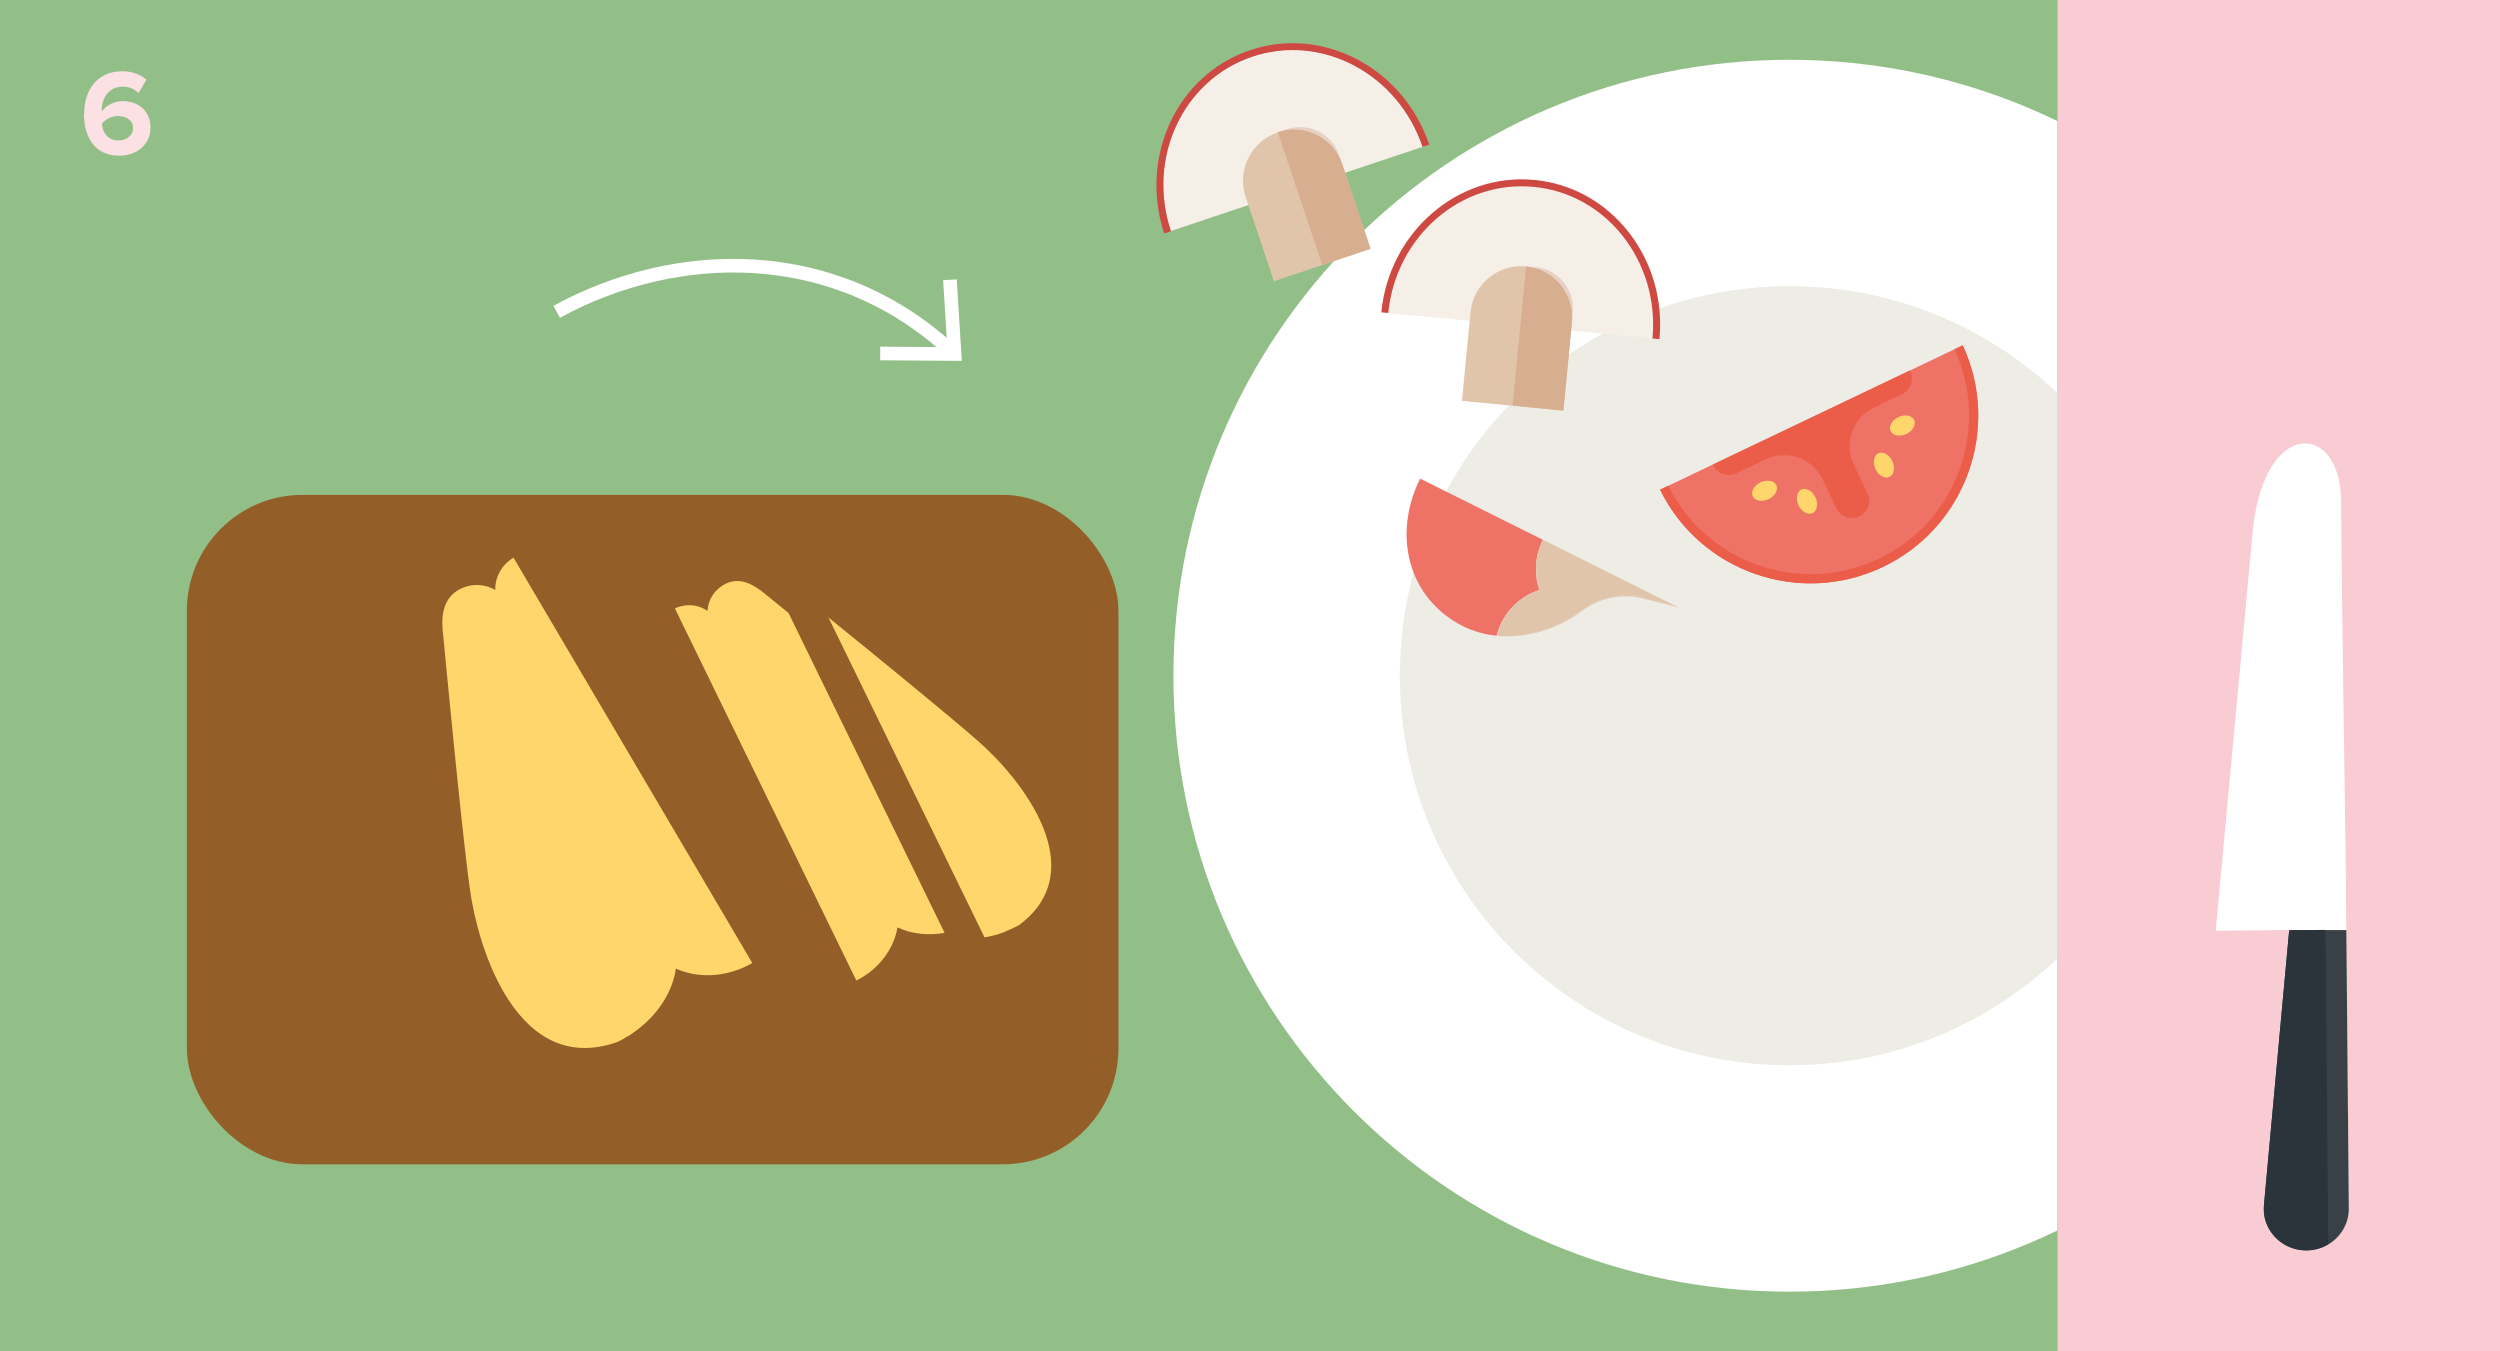
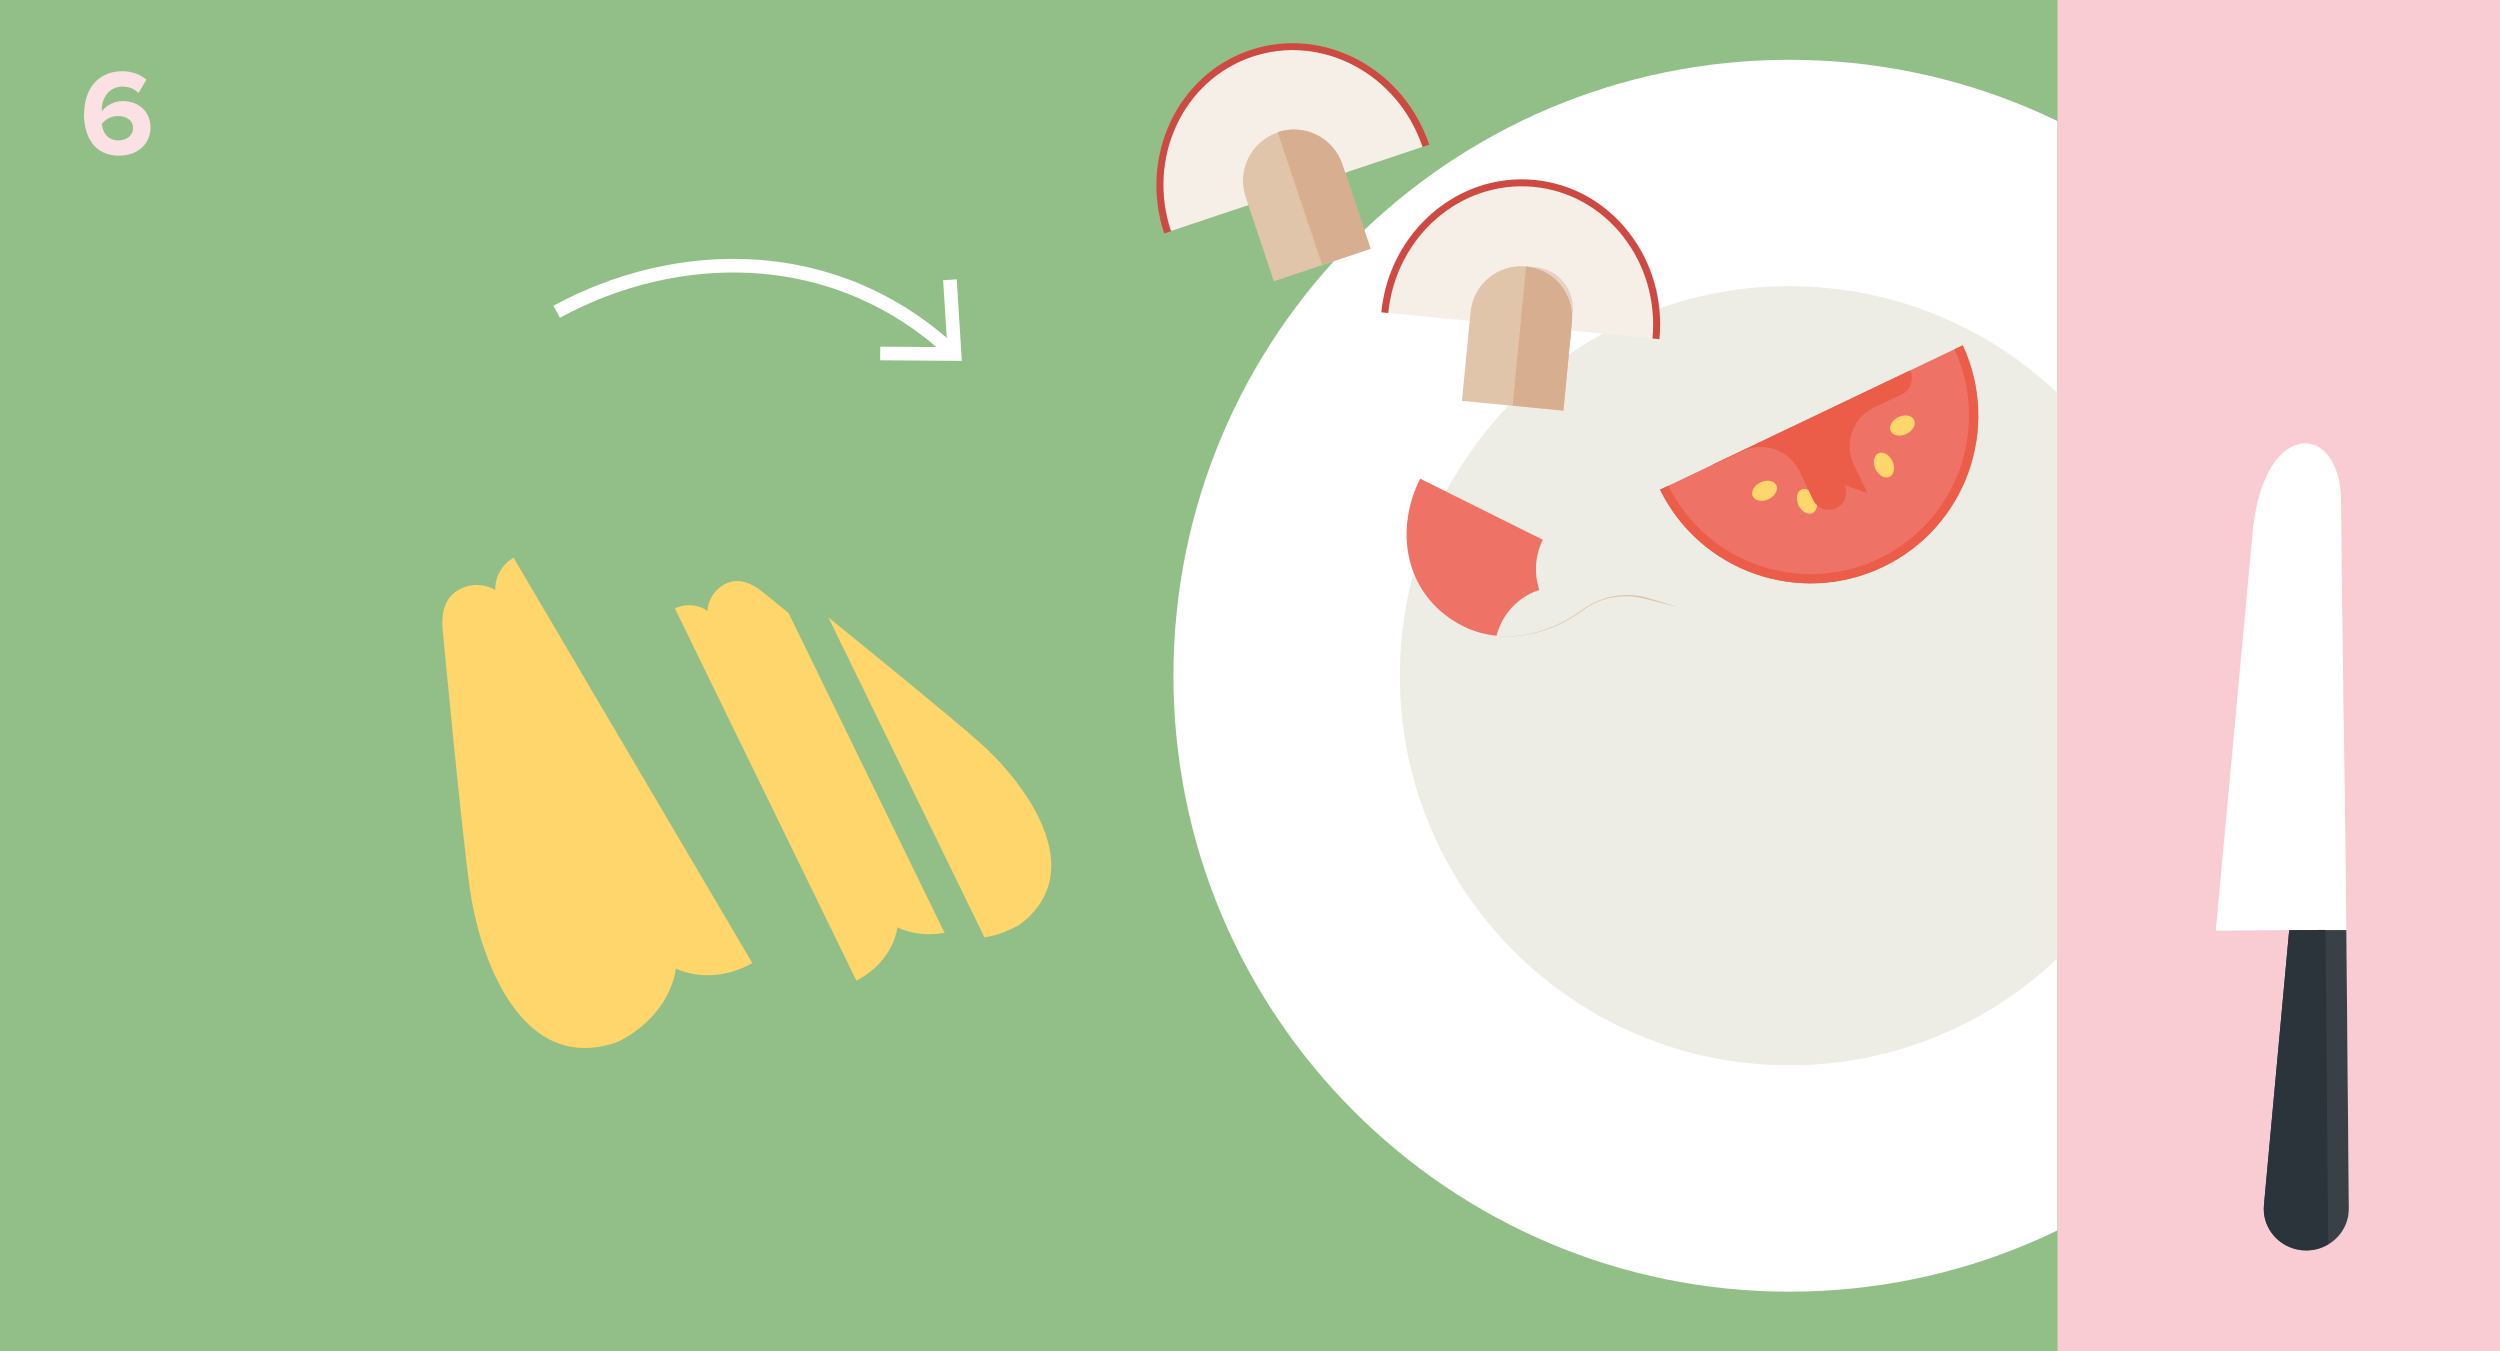
<svg xmlns="http://www.w3.org/2000/svg" id="Ebene_1" viewBox="0 0 183.54 99.21">
  <rect x="0" y="0" width="183.54" height="99.21" fill="#808080" stroke="none" />
  <defs>
    <style> .cls-1 { fill: #fff; } .cls-2 { fill: #f9cbd2; } .cls-3 { fill: #ffd66c; } .cls-4 { fill: #e7d0c4; } .cls-5, .cls-6 { fill: none; } .cls-7 { fill: #d7ae8f; } .cls-8 { clip-path: url(#clippath-1); } .cls-9 { fill: #394147; } .cls-10 { fill: #2a343a; } .cls-11 { fill: #eb5d49; } .cls-12 { fill: #cf4943; } .cls-13 { fill: #ee7266; } .cls-14 { fill: #edece5; } .cls-15 { fill: #fbe0e4; } .cls-6 { stroke: #fff; } .cls-16 { fill: #e0c5aa; } .cls-17 { fill: #f5efe8; } .cls-18 { fill: #945e28; } .cls-19 { fill: #92bf88; } .cls-20 { clip-path: url(#clippath-2); } .cls-21 { fill: #c8dd9f; } .cls-22 { clip-path: url(#clippath); } </style>
    <clipPath id="clippath">
      <rect class="cls-5" width="151.06" height="99.21" />
    </clipPath>
    <clipPath id="clippath-1">
      <path class="cls-5" d="M98.75,12.68l-.2-.61s0-.01,0-.02l.21.63ZM94.47,9.49l-.66.22c1.95-.65,4.07.39,4.73,2.34l-.21-.64c-.43-1.28-1.62-2.08-2.89-2.08-.32,0-.65.05-.97.16" />
    </clipPath>
    <clipPath id="clippath-2">
      <path class="cls-5" d="M115.4,23.63l-.06.64.13-1.33c.16-1.68-1.07-3.17-2.74-3.33l-.69-.07c2.06.2,3.56,2.03,3.37,4.08" />
    </clipPath>
  </defs>
  <rect class="cls-19" width="151.06" height="99.21" />
  <g class="cls-22">
    <path class="cls-1" d="M131.37,94.83c24.97,0,45.22-20.25,45.22-45.22S156.34,4.39,131.37,4.39s-45.22,20.25-45.22,45.22,20.25,45.22,45.22,45.22" />
    <path class="cls-14" d="M131.37,78.21c15.79,0,28.6-12.8,28.6-28.6s-12.8-28.6-28.6-28.6-28.6,12.8-28.6,28.6,12.8,28.6,28.6,28.6" />
  </g>
  <rect class="cls-21" x="151.06" width="32.48" height="99.21" />
  <path class="cls-15" d="M6.18,8.34c0-1.82,1.03-3.11,2.8-3.11.73,0,1.34.25,1.77.62l-.58.98c-.32-.31-.67-.47-1.2-.47-.88,0-1.5.75-1.5,1.7,0,.04,0,.08,0,.13.28-.41.88-.77,1.54-.77,1.08,0,2.04.68,2.04,1.95,0,1.17-.93,2.06-2.3,2.06-1.83,0-2.59-1.4-2.59-3.1ZM9.77,9.42c0-.63-.54-.9-1.12-.9-.45,0-.88.21-1.17.57.05.58.38,1.22,1.22,1.22.69,0,1.07-.46,1.07-.88Z" />
-   <rect class="cls-18" x="13.72" y="36.33" width="68.39" height="49.15" rx="8.5" ry="8.5" />
  <rect class="cls-2" x="151.06" width="32.48" height="99.21" />
  <path class="cls-1" d="M172.21,62.89l.22,25.83c.02,1.68-1.37,3.06-3.1,3.07-1.85.02-3.32-1.54-3.13-3.34l1.84-20.17c-1.57.01-5.37.05-5.37.05l2.75-29.69c.98-8.04,6.4-7.52,6.45-1.93.05,7.01.34,26.19.34,26.19" />
  <path class="cls-9" d="M166.21,88.45l1.85-20.15,2.67-.02h1.53s.18,20.45.18,20.45c.01,1.11-.6,2.09-1.5,2.63-.46.28-1.01.44-1.59.45-1.85.02-3.32-1.54-3.13-3.34" />
  <path class="cls-10" d="M168.06,68.29l2.67-.02.2,23.07c-.46.28-1.01.44-1.59.45-1.74.01-3.14-1.36-3.15-3.02,0-.11,0-.21.02-.32l1.85-20.16Z" />
  <path class="cls-6" d="M40.87,22.89c8.71-4.76,20.48-5.16,29.21,3.11" />
  <polyline class="cls-6" points="64.62 25.95 70.08 25.99 69.74 20.54" />
  <path class="cls-13" d="M144.1,25.35l-22.22,10.6c2.97,6.04,10.25,8.58,16.35,5.68,6.09-2.91,8.7-10.17,5.87-16.28" />
  <path class="cls-3" d="M140.53,30.83c-.16-.34-.68-.43-1.16-.21-.48.23-.73.69-.57,1.03.16.34.68.43,1.16.21.48-.23.73-.69.57-1.03" />
  <path class="cls-3" d="M137.69,34.44c.23.48.69.73,1.03.57.34-.16.43-.68.21-1.16-.23-.48-.69-.73-1.03-.57-.34.16-.43.68-.21,1.16" />
  <path class="cls-3" d="M130.41,35.62c-.16-.34-.68-.43-1.16-.21-.48.23-.73.69-.57,1.03.16.34.68.43,1.16.21.48-.23.73-.69.57-1.03" />
  <path class="cls-3" d="M133.28,36.51c-.23-.48-.69-.73-1.03-.57-.34.16-.43.68-.21,1.16.23.48.69.73,1.03.57.34-.16.43-.68.21-1.16" />
-   <path class="cls-11" d="M137.1,36.21l-1-2.1c-.75-1.57-.08-3.44,1.48-4.19l2.06-.98c.63-.3.9-1.06.6-1.7l-.02-.04-14.46,6.9.02.04c.3.64,1.06.9,1.7.6l2.14-1.02c1.57-.75,3.44-.08,4.19,1.48l1,2.1c.3.63,1.06.9,1.7.6.64-.3.9-1.06.6-1.7" />
+   <path class="cls-11" d="M137.1,36.21l-1-2.1c-.75-1.57-.08-3.44,1.48-4.19l2.06-.98c.63-.3.9-1.06.6-1.7l-.02-.04-14.46,6.9.02.04l2.14-1.02c1.57-.75,3.44-.08,4.19,1.48l1,2.1c.3.63,1.06.9,1.7.6.64-.3.9-1.06.6-1.7" />
  <path class="cls-11" d="M144.1,25.35l-.61.29c2.66,5.77.19,12.64-5.56,15.38-5.75,2.74-12.64.34-15.45-5.36l-.61.29c2.97,6.04,10.25,8.58,16.35,5.68,6.09-2.91,8.7-10.17,5.87-16.28" />
  <path class="cls-17" d="M104.44,10.78c-1.8-5.38-7.4-8.35-12.5-6.65-5.1,1.71-7.78,7.45-5.98,12.83l18.48-6.18Z" />
  <path class="cls-16" d="M100.62,18.27l-2.07-6.19c-.66-1.96-2.78-3.02-4.74-2.36-1.96.66-3.02,2.78-2.36,4.74l2.07,6.19,7.1-2.38Z" />
  <path class="cls-12" d="M85.96,16.96c-1.78-5.37.9-11.1,5.99-12.8,5.1-1.71,10.68,1.26,12.49,6.62l.49-.16c-.92-2.71-2.78-4.93-5.25-6.24-2.49-1.32-5.29-1.57-7.89-.7-5.36,1.79-8.18,7.82-6.32,13.46l.49-.16Z" />
  <g class="cls-8">
-     <rect class="cls-4" x="94.41" y="9" width="3.74" height="4.38" transform="translate(1.43 31.14) rotate(-18.51)" />
-   </g>
+     </g>
  <path class="cls-7" d="M93.81,9.71l3.26,9.74,3.55-1.19-1.87-5.59-.2-.61c-.66-1.96-2.78-3.02-4.74-2.36" />
  <path class="cls-17" d="M121.32,24.85c.54-5.65-3.36-10.64-8.72-11.16-5.36-.52-10.14,3.64-10.68,9.29l19.4,1.87Z" />
  <path class="cls-16" d="M114.78,30.14l.63-6.5c.2-2.06-1.31-3.89-3.37-4.08-2.06-.2-3.89,1.31-4.08,3.37l-.63,6.5,7.45.72Z" />
  <path class="cls-12" d="M101.92,22.98c.56-5.63,5.33-9.77,10.68-9.26,5.35.51,9.24,5.49,8.72,11.13l.51.05c.27-2.85-.53-5.64-2.25-7.84-1.73-2.22-4.2-3.59-6.93-3.85-5.62-.54-10.66,3.82-11.24,9.72l.52.05Z" />
  <g class="cls-20">
    <rect class="cls-4" x="111.5" y="20.04" width="4.38" height="3.74" transform="translate(80.98 132.98) rotate(-84.5)" />
  </g>
  <path class="cls-7" d="M112.04,19.55l-.99,10.23,3.73.36.56-5.86.06-.64c.2-2.06-1.31-3.89-3.37-4.08" />
  <path class="cls-13" d="M113.01,43.31c-.39-1.17-.33-2.49.26-3.68l-9.01-4.49c-2.04,4.1-.92,8.8,3.17,10.84.78.39,1.61.61,2.44.69.08-.32.2-.63.35-.94.59-1.19,1.61-2.03,2.78-2.42" />
  <path class="cls-16" d="M120.72,43.83c-1.55-.39-3.3,0-4.58.95-1.8,1.34-4.07,2.11-6.26,1.89,0,0,0,0,0,.01,2.21.23,4.51-.51,6.31-1.86,1.28-.95,2.92-1.27,4.47-.88l2.61.66-2.54-.78Z" />
-   <path class="cls-16" d="M116.14,44.78c1.28-.95,3.03-1.35,4.58-.95l2.54.78-9.98-4.98c-.59,1.19-.65,2.51-.26,3.68-1.17.39-2.19,1.23-2.78,2.42-.15.31-.27.62-.35.94,2.19.21,4.46-.55,6.26-1.89" />
  <path class="cls-3" d="M65.9,68.09c.98.47,2.2.61,3.45.4l-11.46-23.49c-.97-.79-1.6-1.3-1.63-1.32-.89-.76-1.91-1.35-2.99-.82-.8.39-1.29,1.17-1.33,1.99-.67-.47-1.58-.57-2.39-.18l13.32,27.32c1.67-.84,2.76-2.34,3.02-3.91" />
  <path class="cls-3" d="M73.82,68.37c.12-.04.24-.09.35-.14.03-.01.06-.03.09-.04.02-.01.05-.02.07-.03.19-.09.39-.18.56-.3,5.3-4.04.16-10.59-2.99-13.37-2.26-2-8.2-6.82-11.08-9.16l11.46,23.49c.51-.09,1.04-.22,1.55-.43" />
  <path class="cls-3" d="M45.68,76.32c.08-.05.17-.1.25-.15.03-.01.05-.03.08-.05.03-.02.06-.03.1-.05,0,0,0,0,.01,0,.12-.07.23-.15.34-.23,1.5-1.03,2.53-2.43,2.97-3.88.09-.28.15-.57.19-.85.15.07.3.13.46.18,1.57.54,3.47.38,5.15-.59l-17.53-29.76c-.05.03-.11.07-.16.1-.69.47-1.09,1.2-1.17,1.96-.01.11-.01.21-.01.32-.8-.48-1.85-.51-2.72,0-1.18.7-1.27,2.04-1.1,3.35.02.14,1.32,14.08,1.96,18.62.3,2.15,1.08,5.17,2.51,7.6,1.72,2.92,4.38,4.98,8.28,3.62.13-.05.26-.12.39-.19" />
</svg>